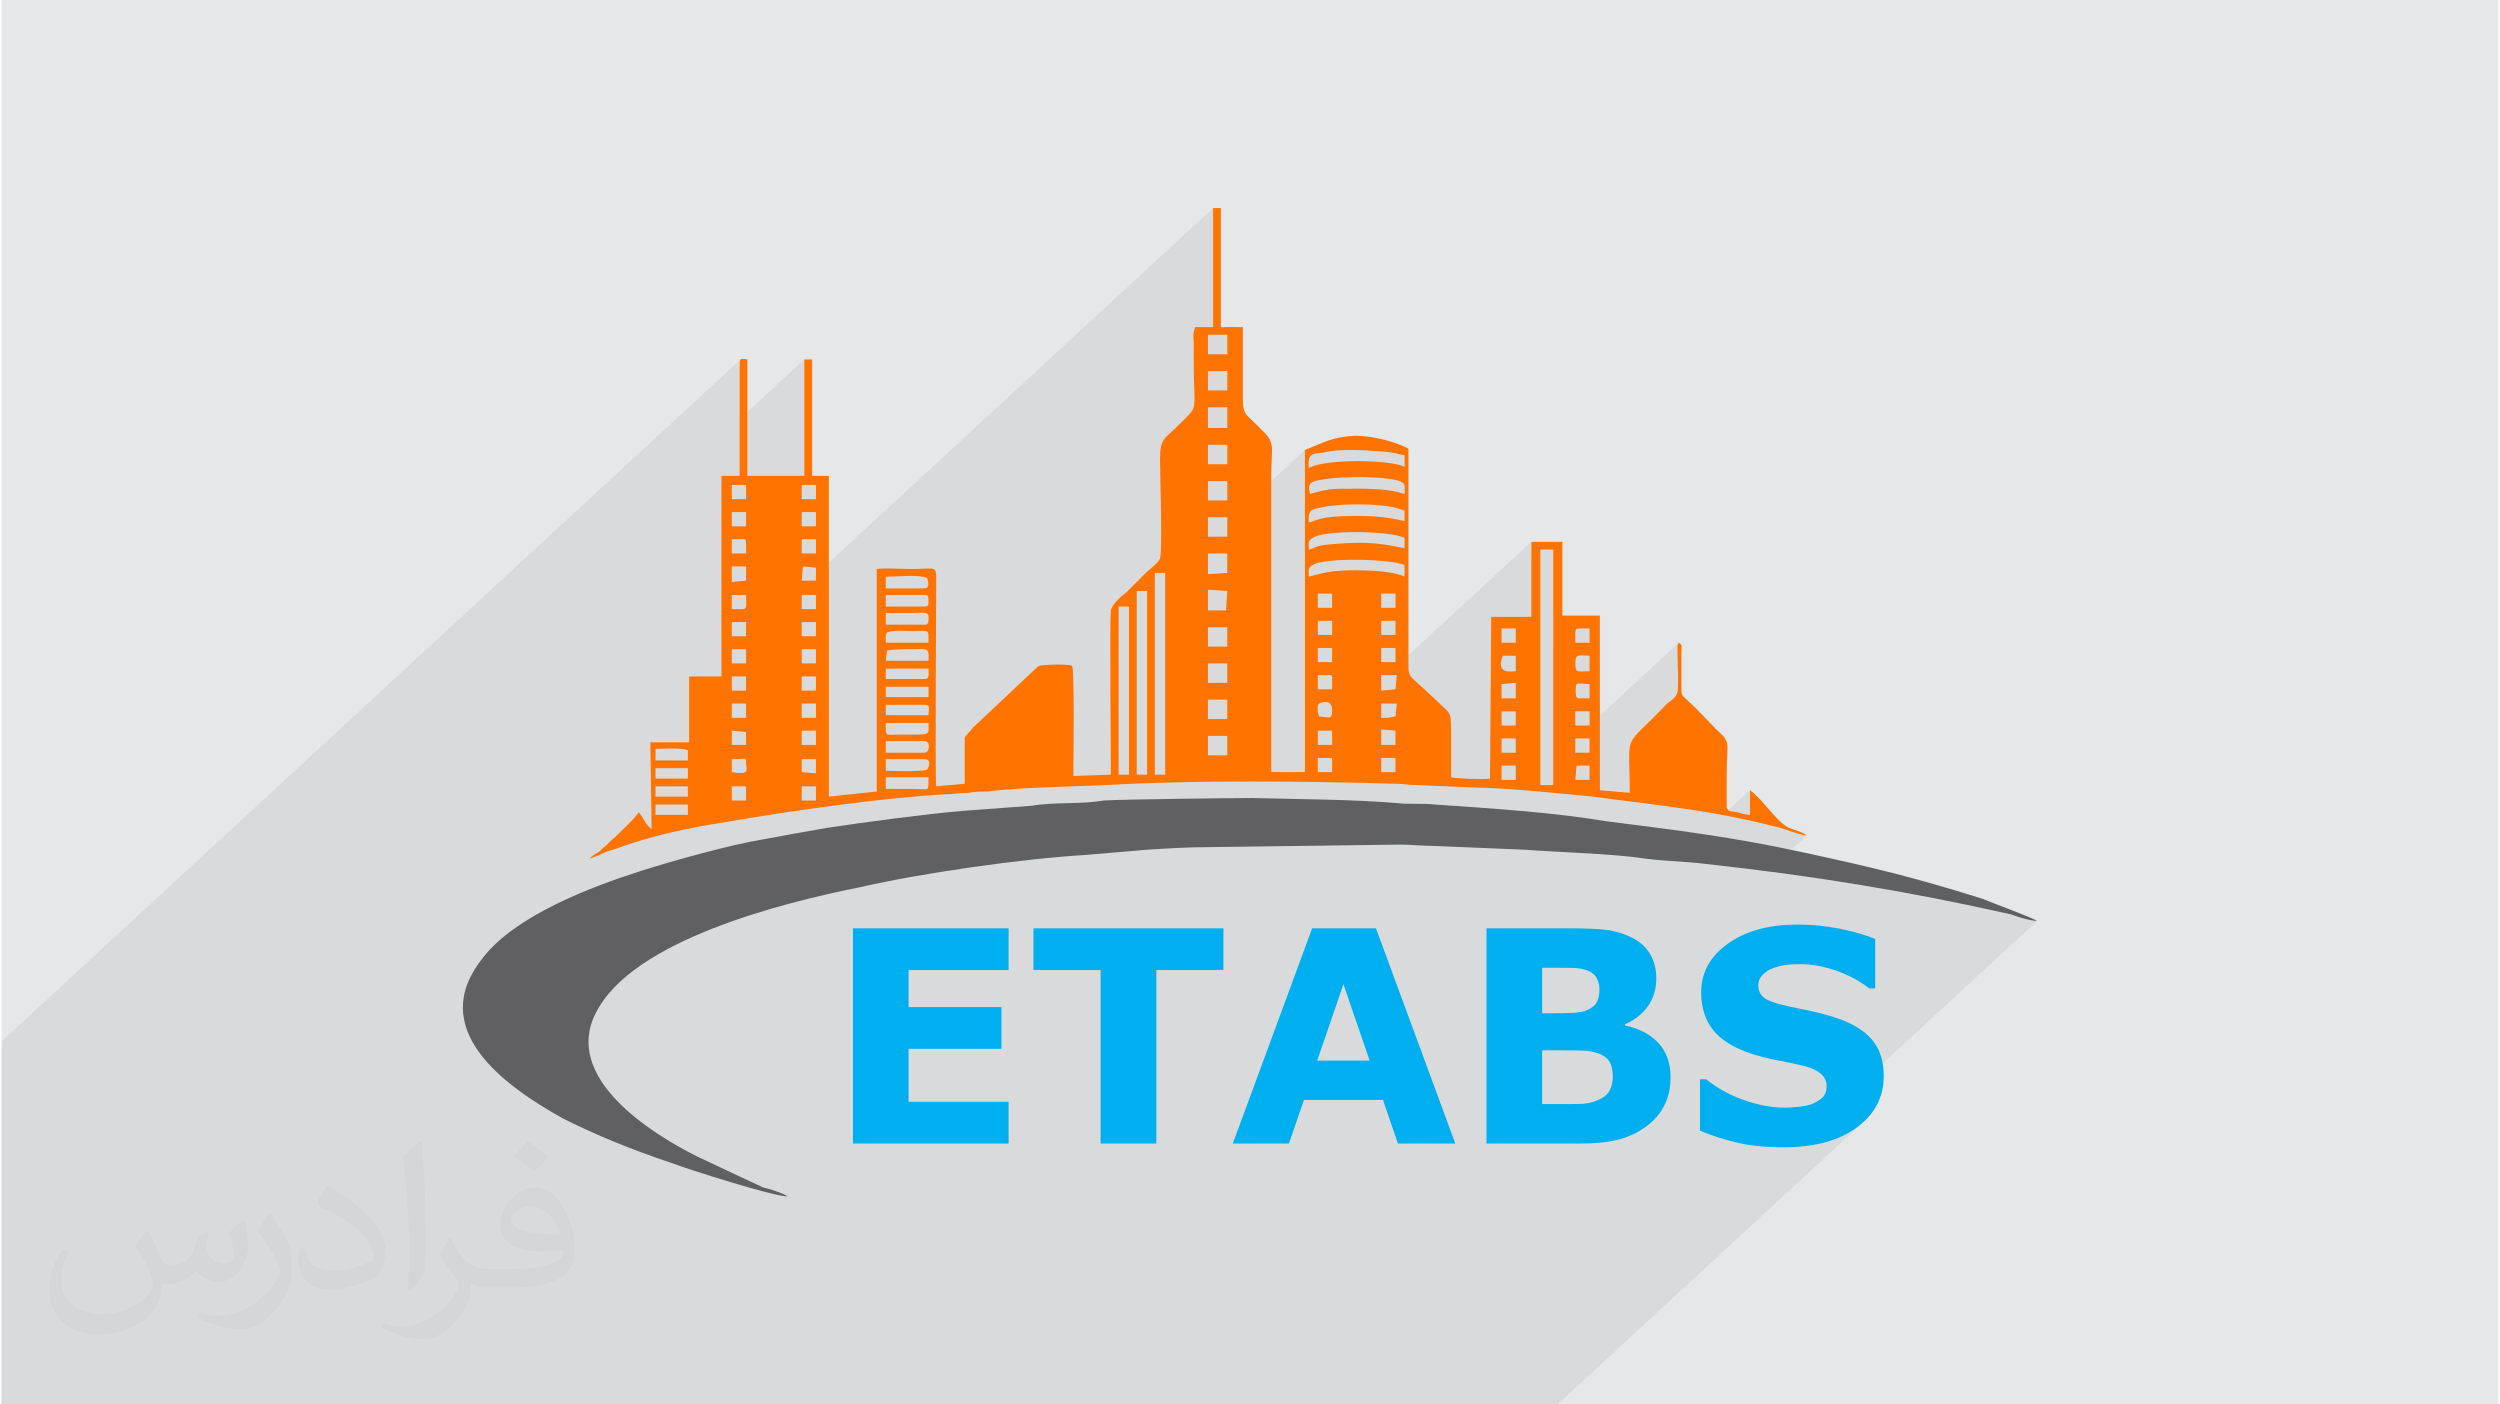
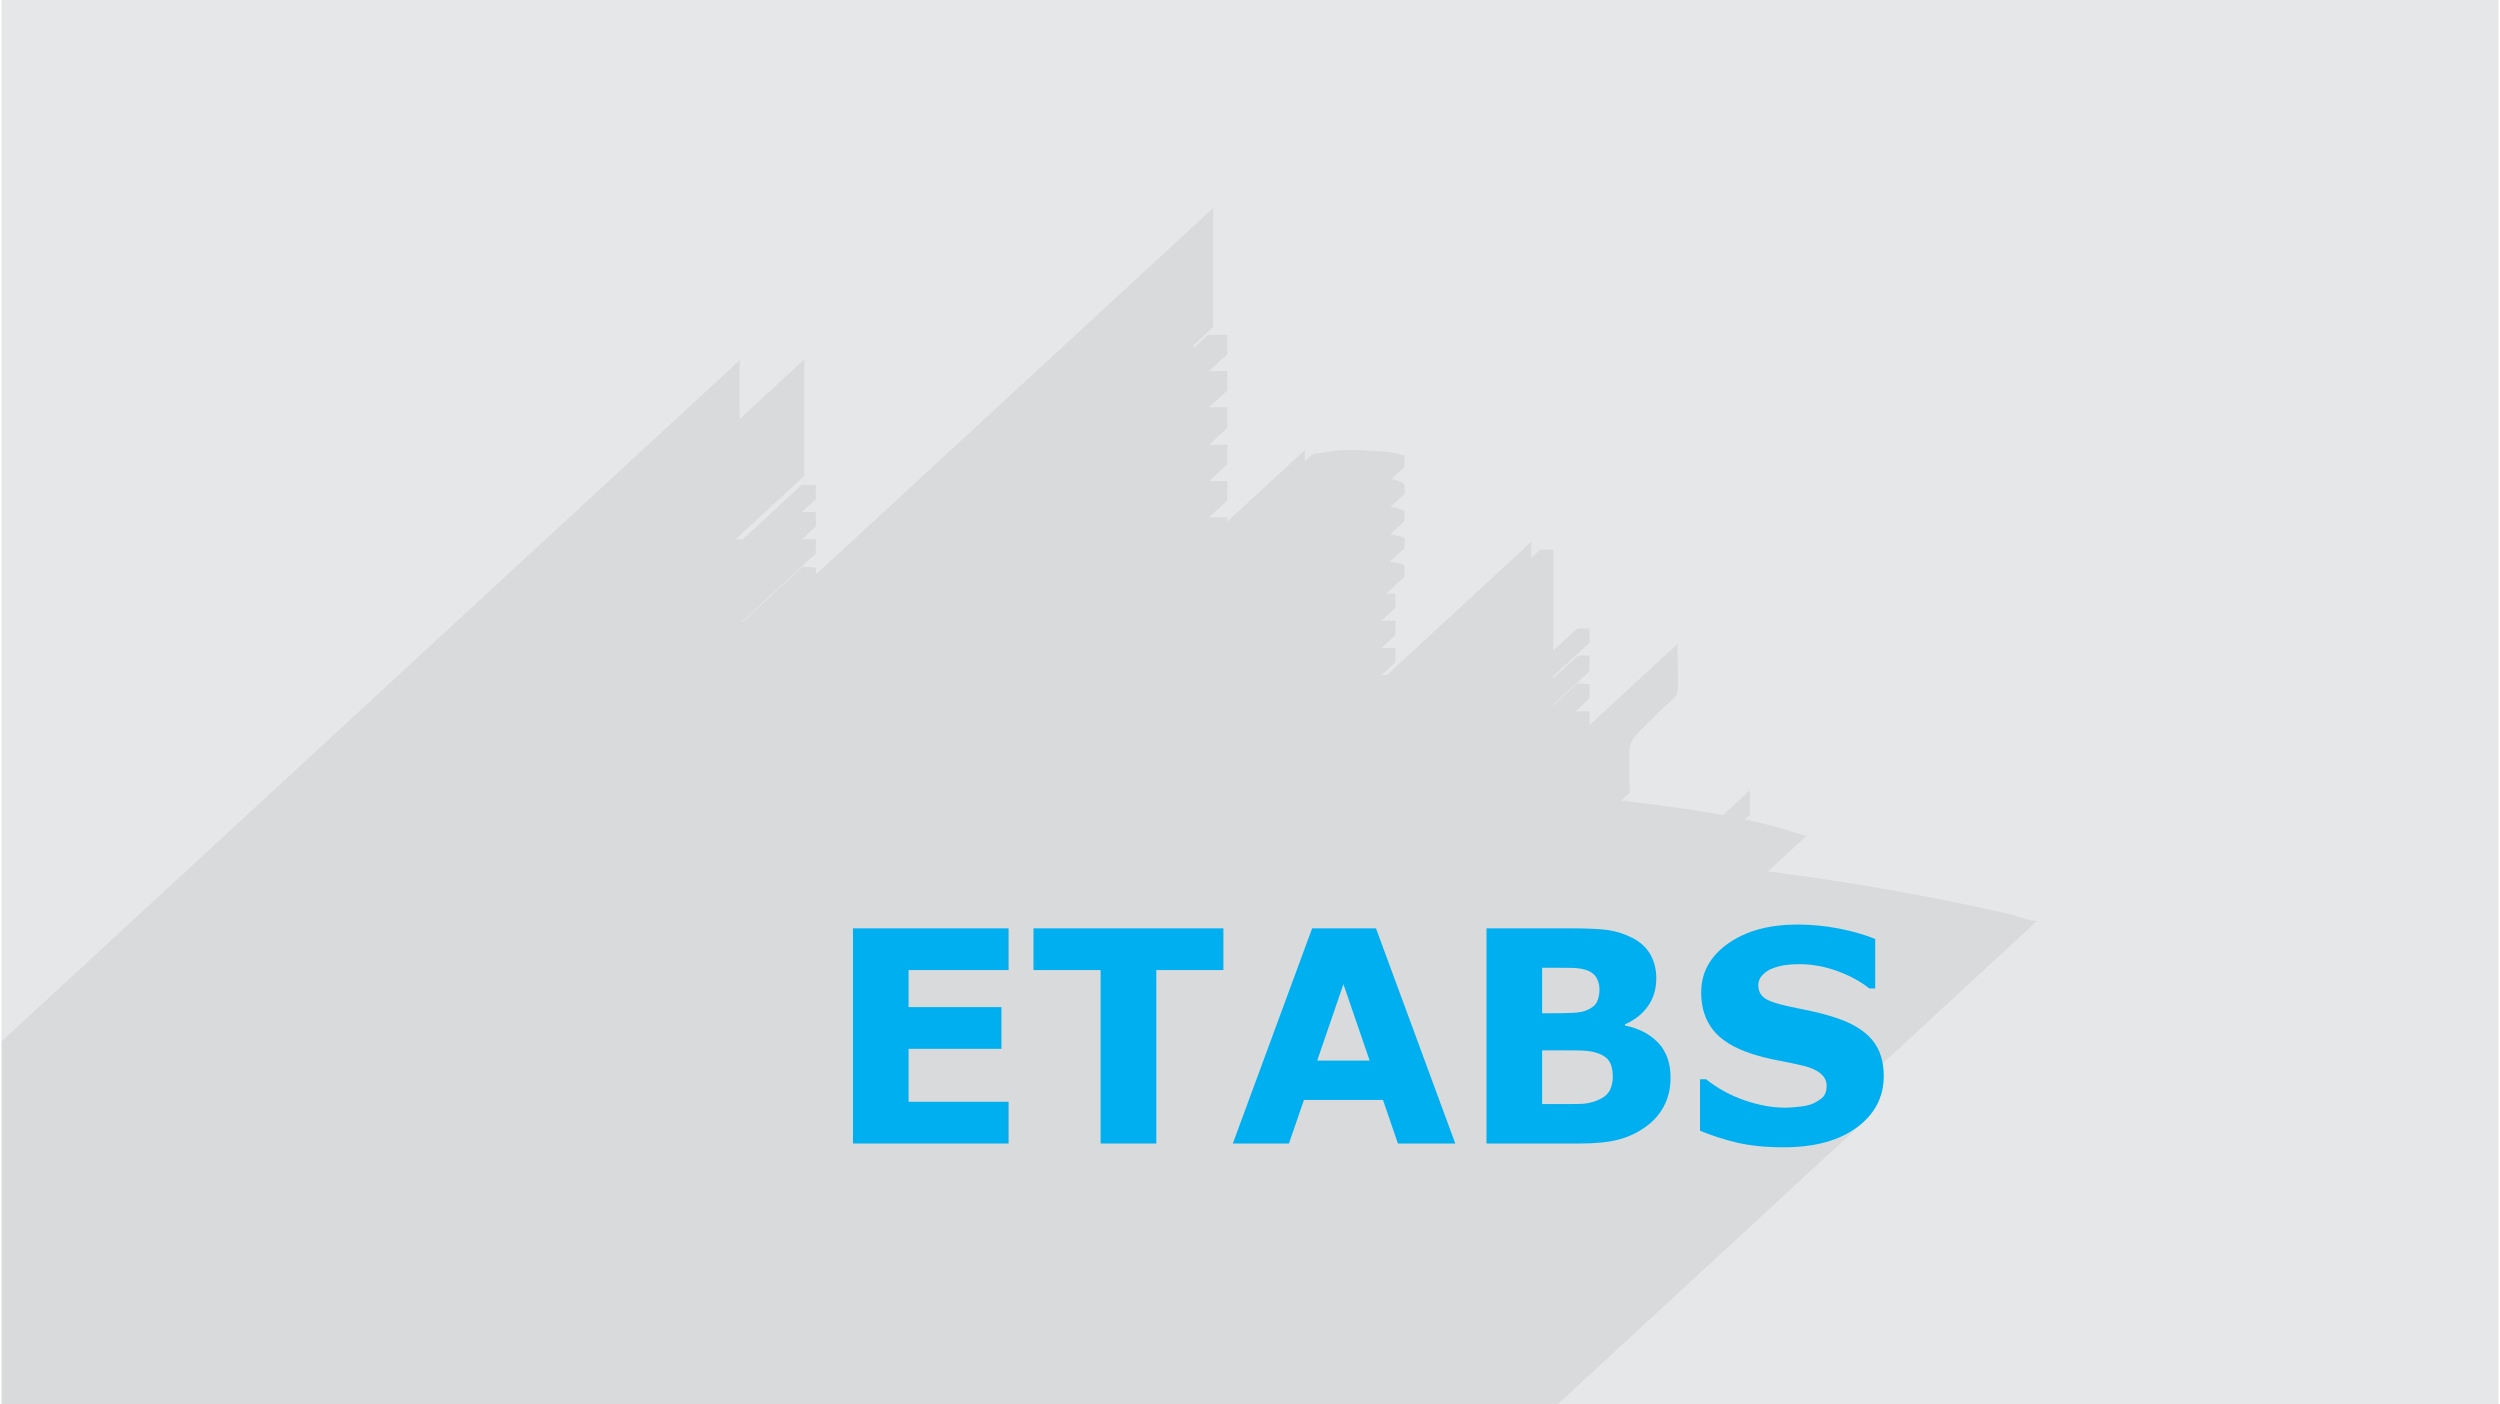
<svg xmlns="http://www.w3.org/2000/svg" xml:space="preserve" width="356px" height="200px" version="1.0" shape-rendering="geometricPrecision" text-rendering="geometricPrecision" image-rendering="optimizeQuality" fill-rule="evenodd" clip-rule="evenodd" viewBox="0 0 35600 20025">
  <g id="Layer_x0020_1">
    <g id="_2408146088464">
-       <path fill="#E6E7E8" d="M0 0l35600 0 0 20025 -35600 0 0 -20025z" />
+       <path fill="#E6E7E8" d="M0 0l35600 0 0 20025 -35600 0 0 -20025" />
      <path fill="#373435" fill-opacity="0.078" d="M8185 20025l56 0 84 0 33 0 44 0 3 0 78 0 59 0 19 0 46 0 17 0 108 0 29 0 17 0 3 0 32 0 12 0 17 0 75 0 42 0 22 0 82 0 8 0 49 0 80 0 42 0 3 0 153 0 66 0 137 0 41 0 39 0 3 0 68 0 69 0 15 0 48 0 137 0 83 0 153 0 3 0 42 0 23 0 115 0 36 0 44 0 79 0 53 0 25 0 3 0 30 0 162 0 8 0 26 0 54 0 60 0 52 0 25 0 3 0 197 0 3 0 12 0 15 0 3 0 110 0 66 0 6 0 5 0 3 0 30 0 88 0 81 0 10 0 3 0 28 0 171 0 8 0 206 0 3 0 3 0 15 0 140 0 45 0 80 0 123 0 17 0 15 0 52 0 133 0 115 0 34 0 12 0 59 0 157 0 158 0 216 0 240 0 54 0 48 0 329 0 129 0 669 0 30 0 196 0 221 0 379 0 59 0 74 0 398 0 144 0 53 0 150 0 254 0 190 0 134 0 70 0 138 0 615 0 375 0 692 0 29 0 795 0 214 0 85 0 796 0 137 0 332 0 632 0 4359 -4023 -90 73 -100 67 -109 57 -117 49 -126 40 -135 31 -143 22 -151 13 -43 1 3495 -3225 -39 -3 -45 -6 -49 -11 -52 -13 -51 -14 -50 -15 -45 -16 -38 -14 -138 -31 -138 -31 -137 -29 -136 -29 -136 -28 -135 -28 -135 -27 -135 -27 -135 -26 -134 -25 -134 -25 -134 -24 -134 -24 -134 -23 -134 -23 -134 -22 -134 -22 -134 -22 -135 -20 -134 -21 -135 -20 -136 -19 -135 -19 -136 -19 -137 -18 -90 -12 555 -512 -42 -4 -54 -13 -62 -19 -66 -21 -67 -23 -65 -21 -58 -17 -48 -11 -173 -43 -169 -39 -80 -17 72 -67 0 -350 -384 355 -92 -17 -156 -27 -155 -25 -154 -23 -154 -22 -154 -21 -156 -21 -159 -20 -161 -20 -107 -14 117 -108 -4 -292 -4 -200 6 -135 25 -97 54 -85 94 -99 143 -140 92 -94 207 -191 23 -22 20 -24 16 -28 10 -32 5 -64 3 -66 0 -68 -1 -69 -2 -69 -2 -69 -2 -66 -1 -64 0 -129 5 -12 3 -7 1 -4 0 -2 0 -2 2 -2 2 -3 6 -5 -1273 1175 0 -197 -200 0 200 -185 0 -203 -23 0 -27 -2 -28 -3 -28 -2 -27 -1 -23 0 -18 3 -11 5 -332 307 0 -14 517 -477 0 -221 -51 -2 -43 -2 -35 0 -28 4 -21 10 -339 313 0 -31 517 -477 0 -203 -67 0 -50 -1 -36 1 -25 5 -14 10 -325 299 0 -1439 -184 0 -129 119 0 -230 -2059 1900 -78 0 200 -184 0 -203 -200 0 200 -185 0 -202 -200 0 200 -185 0 -203 -131 0 260 -240 0 -166 -46 -16 -62 -15 -75 -12 -26 -4 209 -192 0 -148 -50 -19 -64 -17 -78 -15 -11 -1 203 -188 0 -147 -101 -37 -98 -19 199 -184 1 -32 1 -28 1 -23 0 -21 -4 -18 -7 -16 -11 -14 -18 -14 -75 -30 -79 -15 191 -176 0 -166 -47 -7 -34 -7 -27 -7 -28 -7 -33 -7 -46 -7 -64 -7 -90 -7 -93 -6 -98 -6 -102 -5 -103 -1 -104 2 -101 6 -99 11 -93 18 -57 6 -47 8 -38 10 -28 17 -88 81 0 -159 -1107 1021 0 -62 -259 0 259 -240 0 -276 -259 0 259 -240 0 -74 0 -203 -55 0 -204 0 259 -240 0 -295 -260 0 260 -240 0 -276 -260 0 260 -240 0 -277 -276 0 -203 188 0 -19 0 -24 277 -255 0 -1697 -5663 5225 0 -98 -185 -18 -859 793 -15 0 1059 -978 0 -202 -200 0 200 -185 0 -203 -200 0 200 -184 0 -203 -203 0 -837 773 -11 0 -24 1 -32 1 -38 0 979 -904 0 -1660 -922 851 0 -741 0 -42 2 -32 4 -22 8 -14 -10537 9724 0 97 0 741 0 570 0 239 0 27 0 187 0 200 0 3 0 184 0 200 0 3 0 47 0 36 0 59 0 98 0 89 0 56 0 3 0 141 0 3 0 40 0 145 0 58 0 16 0 126 0 2 0 59 0 126 0 54 0 20 0 129 0 14 0 44 0 26 0 119 0 55 0 3 0 40 0 86 0 16 0 42 0 64 0 5 0 76 0 56 0 2 0 26 0 116 0 3 0 40 0 118 0 26 0 44 0 3 0 9 0 3 0 82 0 59 0 3 0 29 0 11 0 31 0 15 0 85 0 6 0 8 0 4 0 5 0 2 0 4 0 17 0 4 0 0 0 17 2 0 4 0 47 0 20 0 26 0 16 0 44 0 3 0 53 0 10 0 10 0 127 0 8 0 8 0 0 0 12 0 5 0 30 0 4 0 13 0 73 0 60 0 4 0 3 0 9 0 37 0 24 0 22 0 23 0 28 0 4 0 53 0 25 0 26 0 18 0 11 0 2 0 87 0 26 0 21 0 4 0 44 0 19 0 22 0 54 0 60 0 4 0 29 0 4 0 13 0 34 0 7 0 33 0 96 0 17 0 9 0 64 0 7 0 123 0 10 0 1 0 1 0 74 0 46 0 21 0 4 0 12 0 37 0 11 0 3 0 49 0 58 0 12 0 73 0 8 0 9 0 7 0 49 0 155 0 5 0 6 0 59 0 6 0 16 0 17 0 176 0 28 0 43 0 13 0 36 0 138 0 46 0 41 0 6 0 16 0 16 0 59 0 100 0 82 0 19 0 166 0 12 0 6 0 49 0 7 0 17 0 0 0 6 0 9 0 9 0 2 0 17 0 16 0 23 0 47 0 4 0 1 0 17 0 68 0 58 0 3 0 19 0 4 0 67 0 28 0 145 0 43 0 10 0 7 0 66 0 7 0 105 0 82 0 8 0 97 0 102 0 58 0 18 0 16 0 154 0 83 0 43 0 0 0 84 0 197 0 2 0 106 0 9 0 31 0 131 0 48 0 201 0 2 0 7 0 25 0 16 0 44 0 112 0 13 0 91 0 59 0 105 0 5 0 24 0 19 0 64 0 7 0 17 0 17 0 12 0 67 0 19 0 140 0 5 0 16 0 13 0 43 0 3 0 114 0 85 0 1 0 8 0 17 0 88 0 60 0 44 0 3 0 61 0 4 0 61 0 7 0 12 0 55 0 64 0 11 0 5 0 74 0 10 0 52 0 3 0 62 0 3 0 80 0 0 0 115 0 1 0 4 0 155 0 36 0 25 0 4 0 5 0 10 0 105 0 79 0z" />
      <g>
-         <path fill="#FF7300" d="M9324 11470l461 0 0 147 -461 0 0 -147zm2084 -259l111 0 92 0 0 203 -92 0 -111 0 0 -73 0 -130zm-996 0l203 0 0 130 0 73 -203 0 0 -203zm-1088 0l461 0 0 148 -461 0 0 -148zm3283 -129l609 0c0,222 18,166 -222,166 -129,0 -258,0 -387,0l0 -166zm9333 -3246l184 0 0 3357 -184 0 0 -3357zm516 3080l185 0 0 203 -203 0 18 -203zm-1069 0l202 0 0 203 -92 0 -110 0 0 -203zm-12063 37l461 0 0 148 -461 0 0 -148zm7119 -2785l148 0 0 2877 -148 0 0 -2877zm-258 258l148 0 0 92 0 1900 0 351 0 111 0 165 -148 0 0 -2619zm-258 222l148 0 0 2397 -148 0 0 -184 0 -1697 0 -129 0 -387zm-4519 2176l203 0 0 203 -203 -18 0 -185zm8263 -18l203 0 0 203 -203 0 0 -203zm-904 0l203 0 0 129 0 74 -73 0 -130 0 0 -203zm-8355 18c221,0 203,-37 203,74 18,111 18,147 -203,111l0 -185zm2195 0l553 0c92,0 74,92 37,148 -55,37 -516,18 -590,18l0 -74 0 -92zm-3283 -147c129,0 332,-19 461,18l0 148 -461 0 0 -166zm7876 -185l276 0 0 74 0 203 -92 0 -184 0 0 -277zm5238 37l203 0 0 203 -203 0 0 -203zm-1051 0l202 0 0 129 0 74 -202 0 0 -74 0 -129zm-8780 37l553 0c92,0 74,166 0,166l-295 0 -55 0 -203 0 0 -74 0 -92zm7064 -166l203 18 0 203 -203 0 0 -221zm-904 18l185 0 18 0 0 203 -203 0 0 -203zm-7359 0l203 0 0 203 -203 0 0 -203zm-996 0l203 19 0 184 -203 0 0 -203zm2398 56c-222,0 -203,37 -203,-166l609 0c0,184 55,166 -406,166zm9628 -332l203 0 0 203 -203 0 0 -203zm-1051 0l202 0 0 74 0 55 0 74 -202 0 0 -74 0 -129zm-4187 -166l276 0 0 276 -276 0 0 -73 0 -203zm-5792 55l203 0 0 203 -203 0 0 -203zm-996 0l203 0 0 203 -203 0 0 -74 0 -129zm8374 185c-19,-37 -37,-167 0,-185 0,0 184,-92 184,92 0,129 -18,111 -184,93zm-5626 -167c92,0 56,56 56,148l-93 0 -55 0 -221 0 -240 0 0 -148 553 0zm6733 -18l-19 185 -111 18 -18 0 -74 0 0 -203 222 0zm1696 -295l0 74 0 147 -129 0 -73 0 0 -203 202 -18zm-8982 55l535 0 74 0 0 148 -74 0 -535 0 0 -148zm9849 -37c19,-18 130,0 185,0l0 203c-37,0 -74,0 -111,0 -37,0 -18,0 -55,0l-19 -18c-18,-37 -18,-148 0,-185zm-11048 -110l203 0 0 203 -203 0 0 -203zm-996 0l203 0 0 203 -203 0 0 -203zm8355 -19l148 0c55,0 55,0 55,56l0 147 -203 0 0 -203zm904 0l222 0 -19 203 -203 19 0 -74 0 -148zm-2471 -166l276 0 0 277 -276 0 0 -277zm-4593 74l535 0 74 0c0,92 18,148 -56,148l-553 0 0 -148zm10034 37c-166,0 -203,37 -203,-111 0,-147 55,-110 203,-110l0 221zm-1052 -221l0 221c-55,0 -295,55 -184,-221l184 0zm-10181 -93l203 0 0 203 -203 0 0 -203zm-996 0l203 0 0 203 -203 0 0 -203zm9259 -18l203 0 0 203 -203 0 0 -203zm-904 0l130 0 73 0 0 74 0 129 -203 0 0 -203zm-6142 37c111,-19 240,-19 369,-19 185,0 240,-37 222,166l-609 0 18 -147zm4575 -332l276 0 0 276 -276 0 0 -276zm5238 110c0,-110 0,-92 203,-92l0 203 -203 0 0 -111zm-1051 -92l202 0 0 203 -202 0 0 -203zm-8171 203l-609 0c0,-18 0,-74 0,-92 0,0 0,-19 0,-19l18 -36c93,-37 259,-19 369,-19 240,0 222,-37 222,166zm-1808 -295l203 0 0 203 -203 0 0 -203zm-996 0l203 0 0 203 -203 0 0 -203zm9259 -18l203 0 0 202 -203 0 0 -202zm-904 0l203 0 0 202 -203 0 0 -202zm-6160 -111c111,0 240,0 350,0 185,0 277,-37 259,92 0,92 -37,74 -111,74l-498 0 0 -166zm4593 -332l276 18 -18 277 -258 0 0 -295zm-5792 74l203 0 0 203 -111 0 -92 0 0 -203zm8263 -19l203 0 0 203 -129 0 -74 0 0 -74 0 -129zm-904 0l203 0 0 129 0 74 -73 0 -130 0 0 -203zm-8355 19l203 0c0,239 37,203 -203,203l0 -203zm2195 0l553 0c56,0 56,18 56,92 0,55 0,74 -56,74l-553 0 0 -166zm0 -259c166,0 480,-36 590,19 19,55 37,147 -37,147l-553 0 0 -166zm-996 -129l0 185 -203 0 18 -203 185 18zm-1199 -18l203 0 0 203 -203 18 0 -221zm6788 -185l276 0 0 277 -276 19 0 -296zm1438 332c0,-92 -18,-129 56,-166 147,-110 1106,-92 1309,0l0 166c-129,-73 -479,-92 -682,-92 -295,0 -424,19 -683,92zm-7230 -534l203 0 0 202 -203 0 0 -202zm-996 0l92 0c93,0 111,-19 111,55l0 147 -74 0 -129 0 0 -202zm8226 147c0,-92 -18,-129 56,-166 129,-111 1088,-111 1309,0l0 148c-405,-93 -645,-93 -1069,-56 -222,19 -203,56 -296,74zm-1438 -461l276 0 0 277 -202 0 -74 0 0 -74 0 -203zm-5792 -74l203 0 0 203 -203 0 0 -203zm-996 0l203 0 0 203 -203 0 0 -203zm8226 148c-18,-203 56,-185 222,-222 276,-55 922,-55 1143,56l0 147c-240,-55 -405,-74 -701,-74 -535,0 -553,74 -664,93zm-1438 -590l276 0 0 276 -276 0 0 -276zm-5792 55l203 0 0 203 -203 0 0 -203zm-996 0l203 0 0 203 -203 0 0 -203zm8245 129c-56,-166 37,-184 166,-203 258,-55 1014,-55 1143,37 56,37 37,74 37,166 -276,-92 -645,-74 -940,-74 -185,0 -406,74 -406,74zm-1457 -701l221 0 55 0 0 203 0 74 -276 0 0 -277zm1438 332c-18,-203 37,-203 203,-221 240,-56 554,-37 793,-19 277,19 222,37 369,56l0 166c-221,-111 -1162,-111 -1365,18zm-1438 -867l276 0 0 295 -276 0 0 -295zm0 -516l276 0 0 276 -276 0 0 -276zm0 -517l276 0 0 277 -276 0 0 -277zm4021 6327c-74,18 -480,0 -554,-19 0,-221 0,-442 0,-664 0,-295 -18,-239 -221,-442 -424,-406 -387,-277 -387,-609l0 -2970c-166,-92 -498,-184 -757,-184 -332,18 -442,92 -719,203l0 4593 -480 0 0 -4224c0,-443 74,-461 -165,-683 -167,-184 -240,-166 -240,-405l0 -1033 -314 0 0 -1697 -110 0 0 1697 -259 0c0,0 0,18 0,18 0,0 0,0 0,0 -37,74 -18,148 -18,203 0,74 0,166 0,240 0,811 92,627 -240,959 -166,166 -240,166 -240,461 0,258 37,1291 0,1420 -37,74 -147,148 -203,203l-276 277c-74,55 -203,166 -222,258 -18,166 0,2066 0,2342l-535 19c0,-111 19,-1531 -18,-1568 -37,-37 -443,-18 -480,0l-940 885c-19,37 -111,111 -111,148l0 646 -406 36c-18,-92 0,-2637 0,-2951 0,-203 -18,-147 -350,-147 -148,0 -351,-19 -498,0l0 3172 -683 74 0 -4574 -239 0 0 -1660 -111 0 0 1660 -812 0 0 -1660c-110,-19 -110,-19 -110,110l0 1550 -259 0 0 2859 -461 0 0 940 -553 0 18 1236c-73,-37 -129,-184 -184,-240 -55,93 -240,259 -332,351 -74,55 -111,111 -184,166 -56,74 -130,74 -185,147 55,-18 148,-55 221,-92 93,-37 130,-37 222,-74 461,-166 977,-276 1457,-350 959,-166 2232,-350 3209,-406 74,0 203,-18 295,-18 93,-19 185,-19 277,-19 369,-55 1291,-74 1697,-92 1236,-74 2877,-55 4132,-18 92,0 166,18 276,18l867 37c406,0 1273,92 1660,129 941,129 1642,184 2582,424 111,19 369,129 462,129 -74,-55 -166,-73 -259,-110 -184,-93 -368,-406 -553,-535l0 350c-74,0 -111,-18 -184,-37 -93,-18 -130,0 -148,-73 0,-74 0,-351 0,-443 0,-498 74,-461 -148,-664 -147,-148 -276,-295 -442,-443 -56,-55 -56,-55 -56,-166l0 -442c0,-148 19,-148 -36,-185 -19,19 0,0 -19,37l0 129c0,166 19,369 0,535 -18,92 -111,129 -166,184 -627,664 -516,332 -516,1255l-425 -37 0 -2490 -535 0 0 -1052 -442 0 0 1070 -572 0 -18 2306z" />
-         <path fill="#606062" d="M11205 17058c-37,-36 -258,-110 -350,-129 -111,-55 -203,-92 -314,-147l-627 -295c-664,-332 -1918,-1125 -1439,-2048 517,-1033 2656,-1568 3763,-1789 885,-203 2306,-406 3228,-461l867 -74c276,-18 590,-37 885,-37l2730 -36c148,0 295,18 443,18l1328 55c479,37 1272,56 1733,129 296,37 554,37 849,74 1512,166 2877,387 4353,720 92,36 276,92 369,92 -93,-56 -646,-259 -775,-314 -996,-313 -1549,-443 -2564,-664 -1014,-221 -1789,-313 -2803,-443 -775,-129 -1660,-184 -2454,-239 -165,-19 -350,0 -516,-19 -664,-55 -1402,-55 -2084,-73 -222,0 -1882,18 -2121,36 -314,56 -701,19 -1015,74l-996 74c-461,37 -1438,166 -1918,240 -314,55 -627,110 -922,166 -461,74 -1310,313 -1716,442 -756,240 -1807,646 -2268,1236 -830,1015 276,1826 1143,2306 480,240 978,442 1531,627 240,92 1457,479 1660,479z" />
        <path fill="#00AFEF" fill-rule="nonzero" d="M14358 16304l-2219 0 0 -3068 2219 0 0 595 -1426 0 0 528 1324 0 0 595 -1324 0 0 755 1426 0 0 595z" />
        <path id="1" fill="#00AFEF" fill-rule="nonzero" d="M17421 13831l-957 0 0 2473 -794 0 0 -2473 -957 0 0 -595 2708 0 0 595z" />
        <path id="2" fill="#00AFEF" fill-rule="nonzero" d="M20727 16304l-818 0 -213 -621 -1127 0 -214 621 -800 0 1131 -3068 910 0 1131 3068zm-1221 -1182l-374 -1090 -374 1090 748 0z" />
        <path id="3" fill="#00AFEF" fill-rule="nonzero" d="M23796 15363c0,149 -30,282 -89,398 -60,117 -143,214 -247,291 -120,90 -253,155 -398,194 -145,39 -329,58 -551,58l-1339 0 0 -3068 1191 0c247,0 428,9 543,25 115,17 228,53 341,109 117,59 204,139 261,238 56,100 85,213 85,341 0,148 -38,279 -116,392 -78,113 -189,201 -331,264l0 17c199,40 357,122 475,247 117,125 175,290 175,494zm-1013 -1260c0,-51 -12,-102 -38,-153 -25,-51 -69,-88 -133,-113 -58,-23 -129,-34 -215,-37 -85,-2 -204,-2 -358,-2l-74 0 0 649 123 0c124,0 229,-2 317,-6 87,-4 156,-18 207,-42 70,-31 117,-72 138,-122 22,-50 33,-108 33,-174zm190 1248c0,-98 -19,-173 -56,-227 -37,-52 -101,-92 -191,-118 -61,-18 -145,-28 -253,-29 -107,-2 -220,-2 -337,-2l-171 0 0 767 57 0c221,0 378,0 474,-2 95,-1 183,-19 263,-54 81,-34 138,-80 169,-137 30,-58 45,-123 45,-198z" />
        <path id="4" fill="#00AFEF" fill-rule="nonzero" d="M26836 15340c0,301 -128,547 -384,735 -256,189 -603,283 -1042,283 -254,0 -475,-22 -664,-66 -189,-45 -365,-102 -530,-170l0 -734 87 0c163,130 346,230 548,300 202,70 396,105 582,105 49,0 111,-4 190,-13 78,-7 142,-21 192,-40 59,-26 109,-57 149,-93 38,-37 58,-93 58,-165 0,-68 -28,-126 -85,-175 -57,-48 -141,-86 -250,-112 -116,-27 -237,-53 -366,-77 -128,-24 -249,-55 -361,-91 -259,-84 -443,-198 -557,-341 -113,-144 -170,-322 -170,-535 0,-285 128,-518 384,-699 256,-180 585,-270 987,-270 202,0 401,19 598,58 198,39 368,89 512,148l0 705 -84 0c-124,-99 -275,-181 -454,-247 -179,-66 -362,-99 -548,-99 -67,0 -132,4 -197,13 -65,9 -128,26 -188,50 -54,21 -99,52 -138,94 -39,41 -58,89 -58,142 0,81 31,143 93,187 62,43 178,82 350,118 112,23 221,46 325,68 103,22 214,52 334,91 234,76 407,181 519,313 112,133 168,305 168,517z" />
      </g>
-       <path fill="#373435" fill-opacity="0.031" d="M2082 17547c68,104 112,203 155,312 32,64 49,183 199,183 44,0 107,-14 163,-45 63,-33 111,-83 136,-159l60 -202 146 -72 10 10c-20,77 -25,149 -25,206 0,170 146,234 262,234 68,0 129,-34 129,-95 0,-81 -34,-217 -78,-339 68,-68 136,-136 214,-191l12 6c34,144 53,287 53,381 0,93 -41,196 -75,264 -70,132 -194,238 -344,238 -114,0 -241,-58 -328,-163l-5 0c-82,101 -209,193 -412,193l-63 0c-10,134 -39,229 -83,314 -121,237 -480,404 -818,404 -470,0 -706,-272 -706,-633 0,-223 73,-431 185,-578l92 38c-70,134 -117,262 -117,385 0,338 275,499 592,499 294,0 658,-187 724,-404 -25,-237 -114,-348 -250,-565 41,-72 94,-144 160,-221l12 0zm5421 -1274c99,62 196,136 291,221 -53,74 -119,142 -201,202 -95,-77 -190,-143 -287,-213 66,-74 131,-146 197,-210zm51 926c-160,0 -291,105 -291,183 0,168 320,219 703,217 -48,-196 -216,-400 -412,-400zm-359 895c208,0 390,-6 529,-41 155,-39 286,-118 286,-171 0,-15 0,-31 -5,-46 -87,8 -187,8 -274,8 -282,0 -498,-64 -583,-222 -21,-44 -36,-93 -36,-149 0,-152 66,-303 182,-406 97,-85 204,-138 313,-138 197,0 354,158 464,408 60,136 101,293 101,491 0,132 -36,243 -118,326 -153,148 -435,204 -867,204l-196 0 0 0 -51 0c-107,0 -184,-19 -245,-66l-10 0c3,25 5,50 5,72 0,97 -32,221 -97,320 -192,287 -400,410 -580,410 -182,0 -405,-70 -606,-161l36 -70c65,27 155,46 279,46 325,0 752,-314 805,-619 -12,-25 -34,-58 -65,-93 -95,-113 -155,-208 -211,-307 48,-95 92,-171 133,-239l17 -2c139,282 265,445 546,445l44 0 0 0 204 0zm-1408 299c24,-130 26,-276 26,-413l0 -202c0,-377 -48,-926 -87,-1282 68,-75 163,-161 238,-219l22 6c51,450 63,972 63,1452 0,126 -5,250 -17,340 -7,114 -73,201 -214,332l-31 -14zm-1449 -596c7,177 94,318 398,318 189,0 349,-50 526,-135 32,-14 49,-33 49,-49 0,-111 -85,-258 -228,-392 -139,-126 -323,-237 -495,-311 -59,-25 -78,-52 -78,-77 0,-51 68,-158 124,-235l19 -2c197,103 417,256 580,427 148,157 240,316 240,489 0,128 -39,250 -102,361 -216,109 -446,192 -674,192 -277,0 -466,-130 -466,-436 0,-33 0,-84 12,-150l95 0zm-501 -503l172 278c63,103 122,215 122,392l0 227c0,183 -117,379 -306,573 -148,132 -279,188 -400,188 -180,0 -386,-56 -624,-159l27 -70c75,21 162,37 269,37 342,-2 692,-252 852,-557 19,-35 26,-68 26,-90 0,-36 -19,-75 -34,-110 -87,-165 -184,-315 -291,-453 56,-89 112,-174 173,-258l14 2z" />
    </g>
  </g>
</svg>